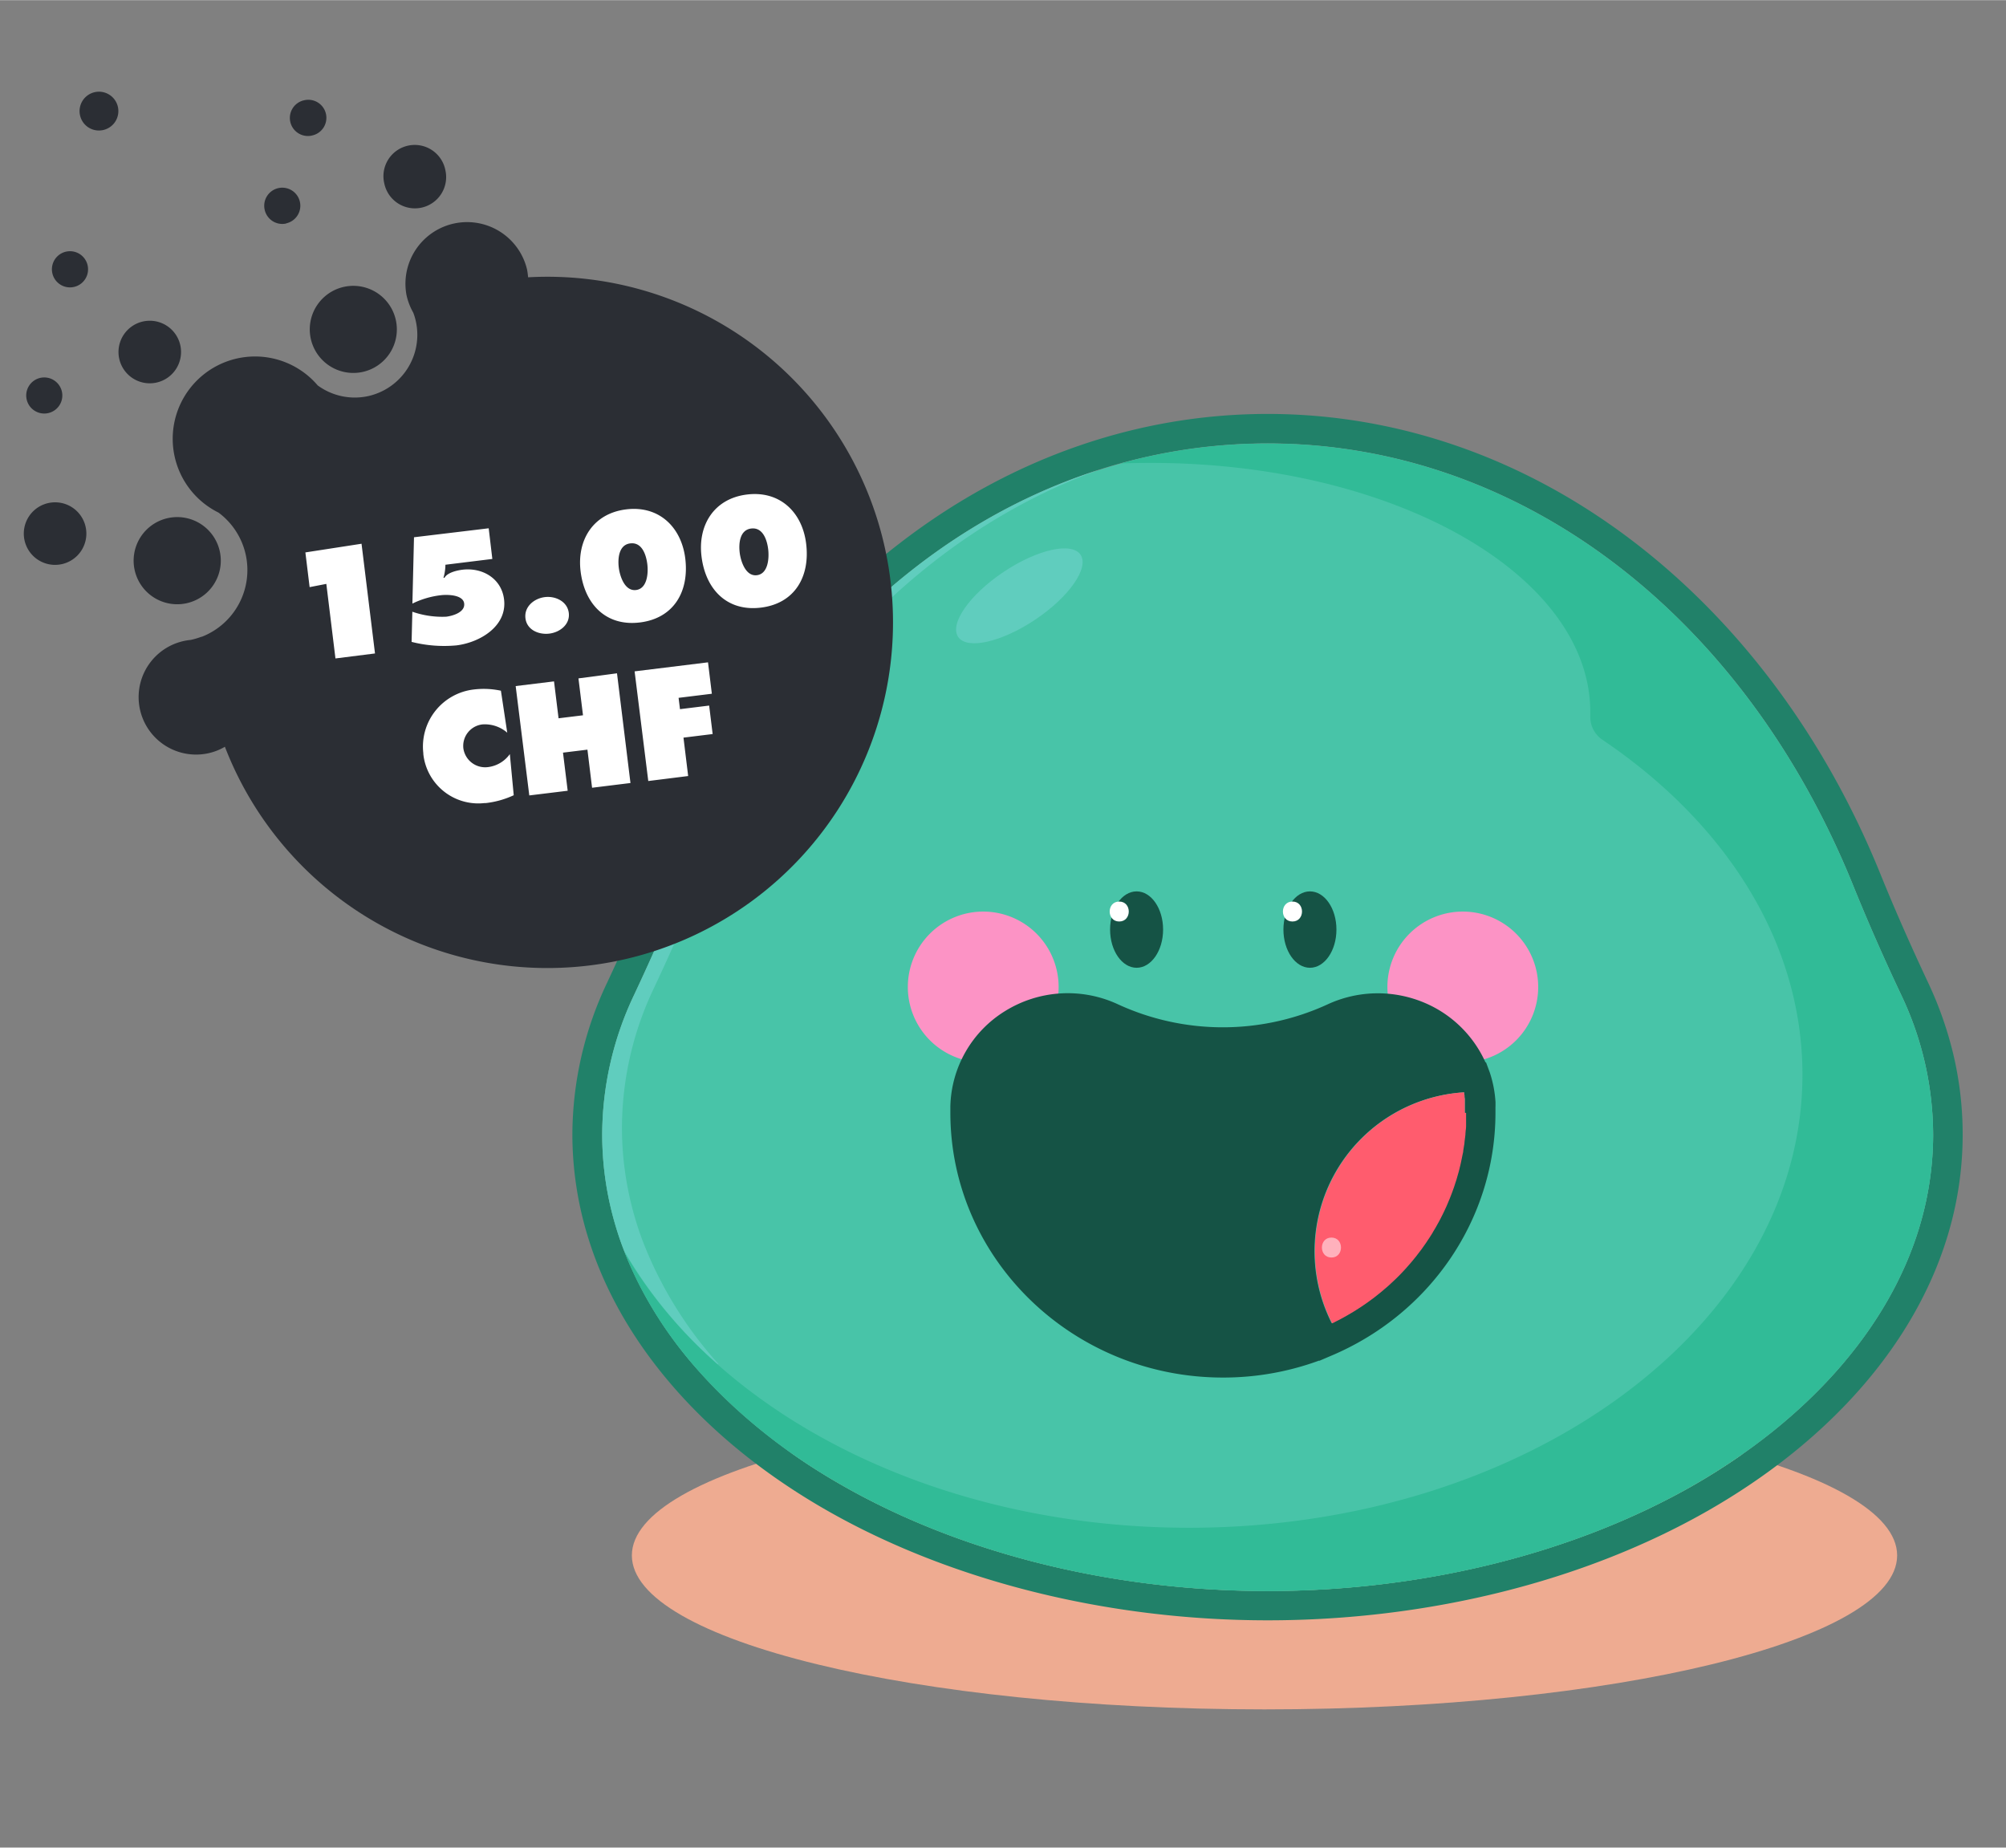
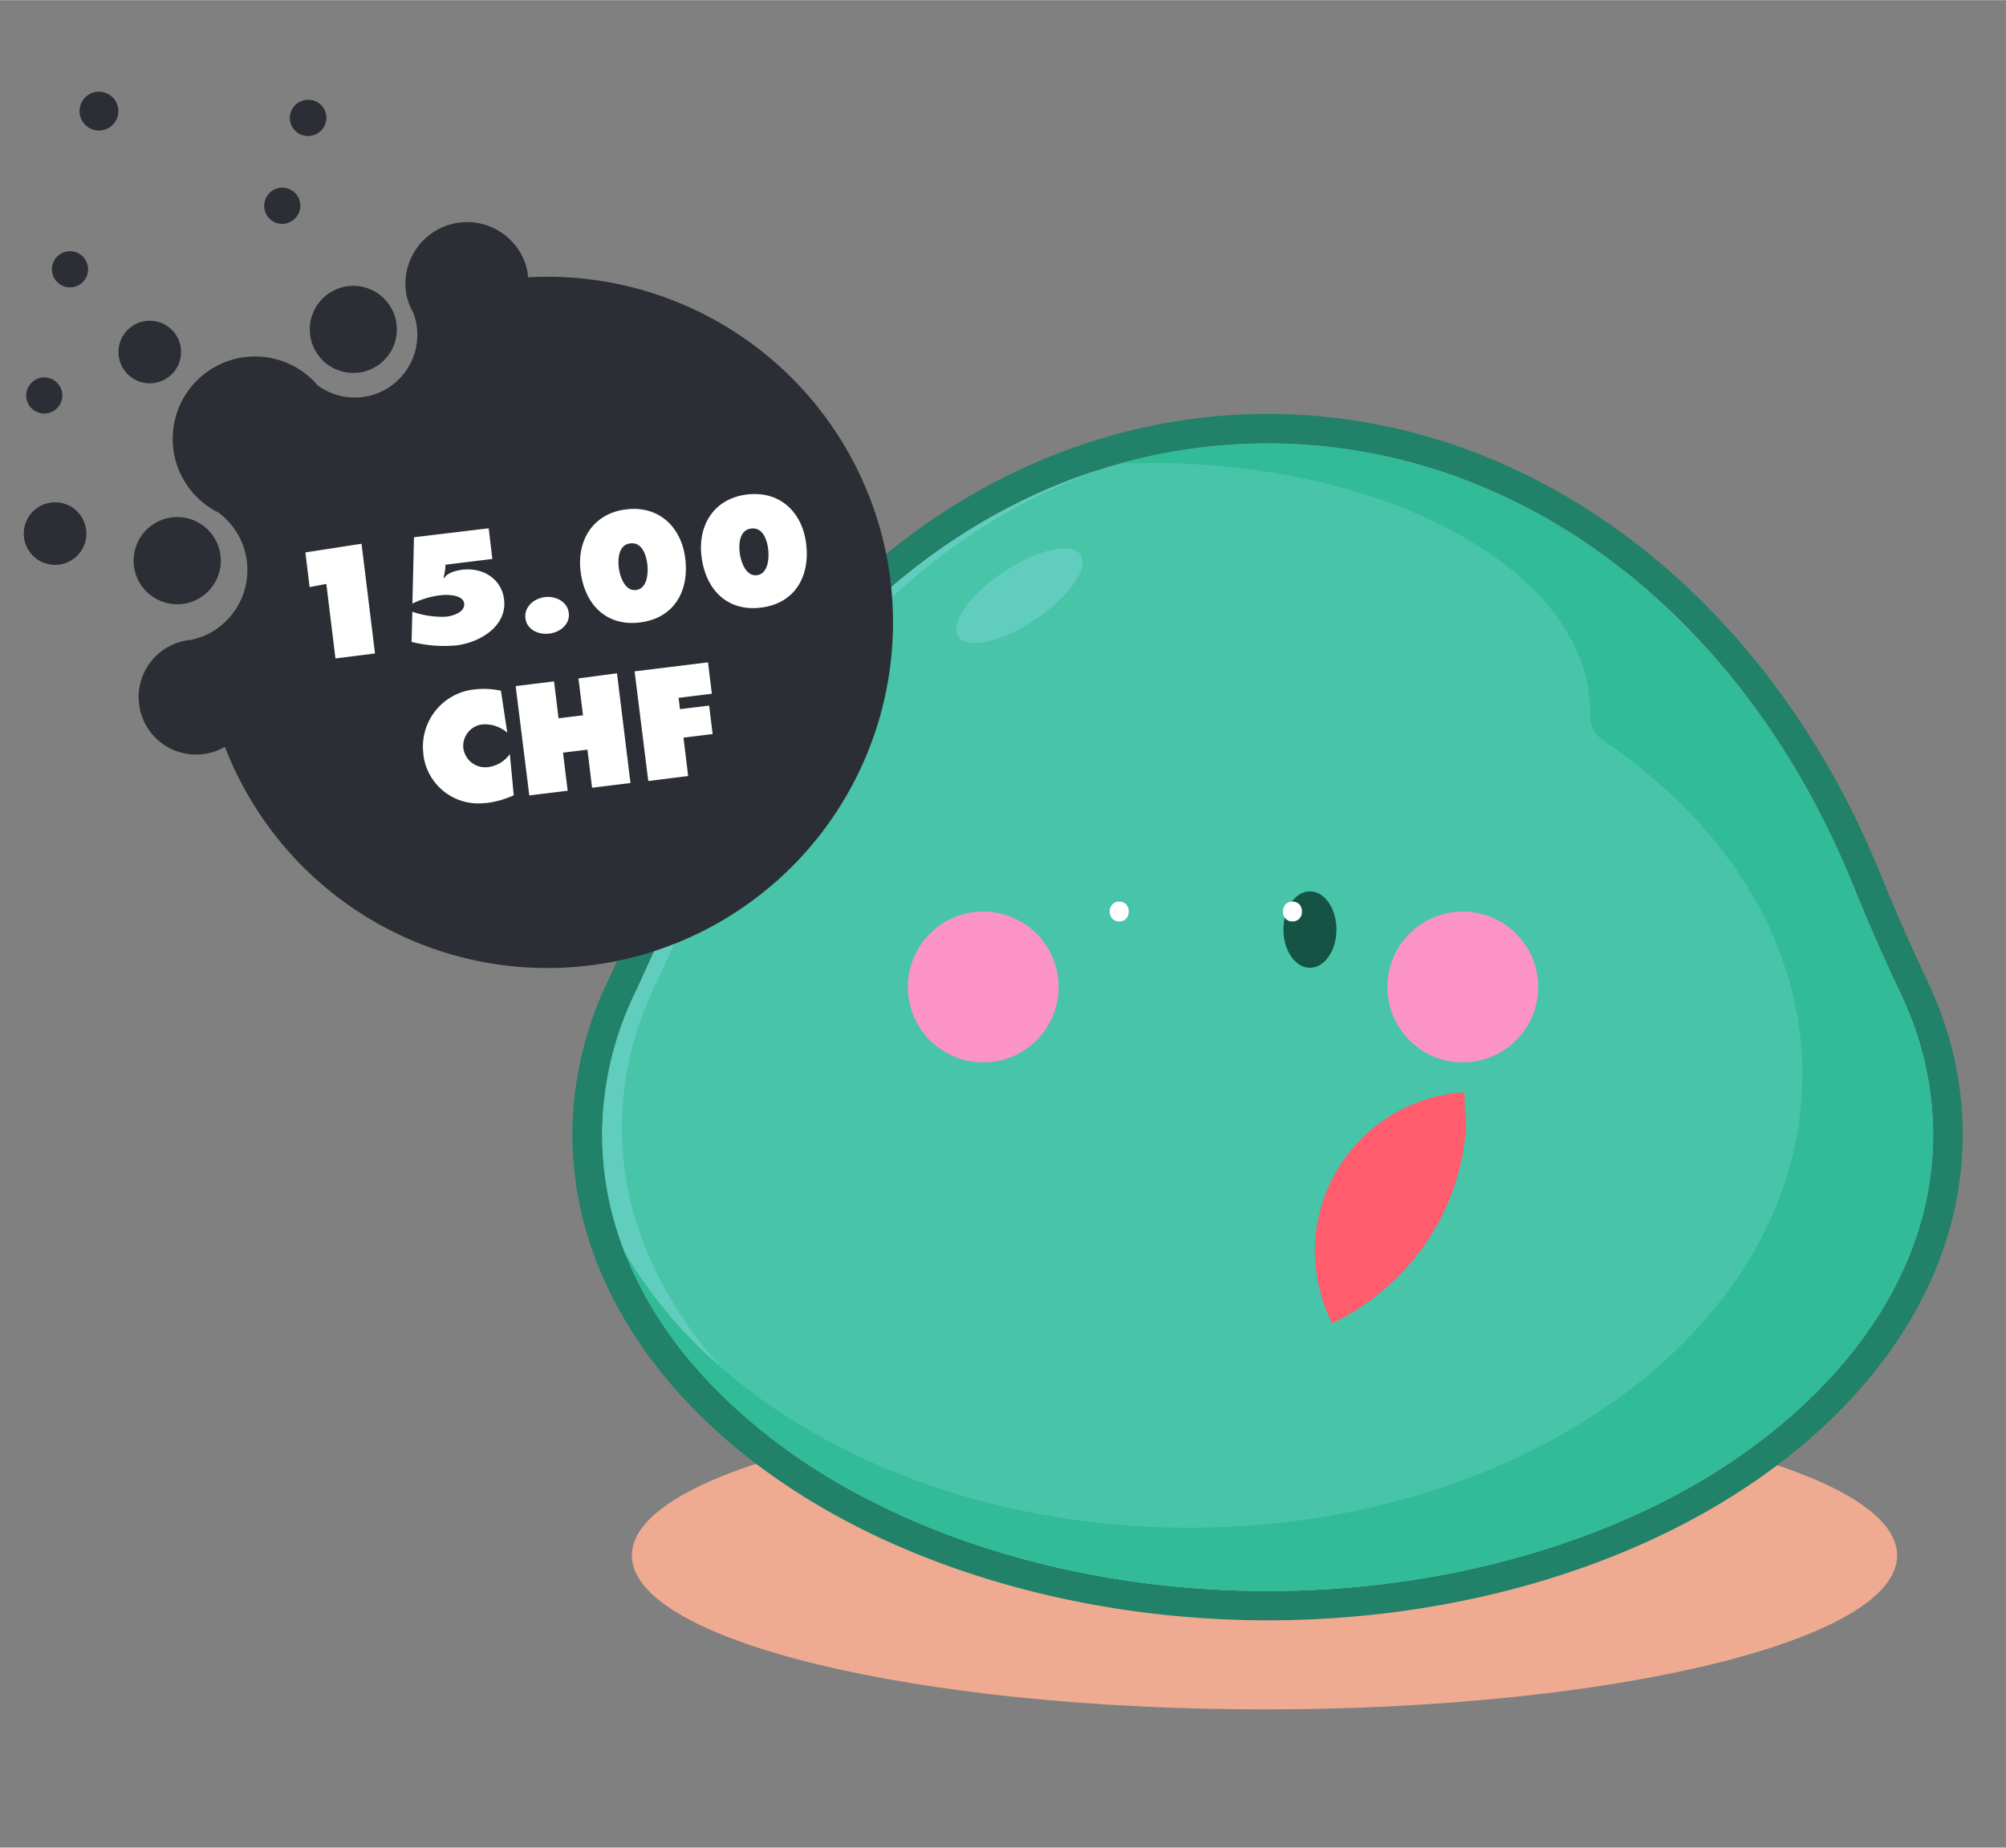
<svg xmlns="http://www.w3.org/2000/svg" width="14.19cm" height="13.07cm" viewBox="0 0 402.27 370.45">
  <rect x="0" y="0" width="402.27" height="370.45" fill="#808080" stroke="none" />
  <defs>
    <clipPath id="a">
      <rect x="-398.89" y="-54.11" width="1628.08" height="396.85" style="fill:none" />
    </clipPath>
  </defs>
  <g style="clip-path:url(#a)">
    <path d="M380.44,311.87c0,17.05-56.8,30.87-126.87,30.87s-126.86-13.82-126.86-30.87S183.51,281,253.57,281s126.87,13.82,126.87,30.87" style="fill:#eeab91" />
    <path d="M391.85,212a74.07,74.07,0,0,0-5.2-15c-3.6-7.66-6.72-14.76-9.54-21.71-11-27.2-28.06-50.22-49.33-66.56-21.94-16.85-47.38-25.76-73.57-25.76s-51.62,8.91-73.56,25.76C159.38,125,142.31,148,131.31,175.24c-2.81,6.94-5.93,14-9.53,21.71a71.37,71.37,0,0,0-7,30.53,70.11,70.11,0,0,0,3,20.14C124.29,269.3,141.45,289,166.1,303s56.05,21.88,88.11,21.88,63.35-7.77,88.11-21.88,41.81-33.74,48.3-55.42A69.83,69.83,0,0,0,391.85,212m-6.91,33.93c-6.06,20.21-22.24,38.67-45.56,52C315.5,311.49,285.26,319,254.21,319s-61.29-7.5-85.17-21.1c-23.32-13.3-39.5-31.76-45.55-52a64,64,0,0,1-2.73-18.43,65.49,65.49,0,0,1,6.39-28c3.65-7.77,6.81-15,9.66-22,22.12-54.65,67.1-88.6,117.4-88.6s95.28,34,117.4,88.6c2.86,7.06,6,14.26,9.66,22a65.35,65.35,0,0,1,6.39,28,64,64,0,0,1-2.72,18.43" style="fill:#218169" />
    <path d="M387.66,227.48a64.38,64.38,0,0,1-2.73,18.44c-6.05,20.21-22.23,38.66-45.55,52C315.5,311.49,285.26,319,254.21,319s-61.29-7.5-85.17-21.11a113.7,113.7,0,0,1-28.72-22.78,80,80,0,0,1-15.11-24.16c-.64-1.66-1.22-3.33-1.72-5a64,64,0,0,1-2.72-18.43,65.38,65.38,0,0,1,6.39-28c3.65-7.76,6.81-15,9.66-22,17-42.07,47.59-71.87,83.7-83.36,1.38-.45,2.78-.86,4.18-1.25a111,111,0,0,1,29.51-4c50.3,0,95.28,34,117.4,88.61,2.85,7.05,6,14.25,9.66,22a65.53,65.53,0,0,1,6.39,28" style="fill:#48c4a8" />
    <path d="M216.69,111.21c1.76,2.63-2.3,8.46-9.08,13s-13.7,6.1-15.47,3.47,2.3-8.46,9.07-13,13.71-6.1,15.48-3.47" style="fill:#60cdbe" />
    <path d="M387.66,227.48a64.38,64.38,0,0,1-2.73,18.44c-6.05,20.21-22.23,38.66-45.55,52-23.87,13.61-54.12,21.1-85.17,21.1s-61.3-7.5-85.17-21.11c-21.38-12.18-36.76-28.7-43.83-46.94,18.72,32.53,62.38,55.35,113.24,55.35,67.93,0,123-40.69,123-90.87,0-26.6-15.46-50.52-40.11-67.14a5.54,5.54,0,0,1-2.43-4.76c0-.26,0-.51,0-.76,0-27.62-39.45-50-88.12-50q-3.08,0-6.11.11a111.17,111.17,0,0,1,29.52-4c50.3,0,95.28,34,117.4,88.61,2.85,7.05,6,14.25,9.66,22a65.41,65.41,0,0,1,6.39,28" style="fill:#31bb97" />
    <path d="M131.12,198.13a65.42,65.42,0,0,0-6.4,28,64.32,64.32,0,0,0,2.73,18.44q.75,2.53,1.73,5a79.66,79.66,0,0,0,14.88,23.89l-.14.06a91.19,91.19,0,0,1-18.7-22.61q-1-2.49-1.73-5a64.31,64.31,0,0,1-2.73-18.43,65.53,65.53,0,0,1,6.39-28c3.65-7.76,6.82-15,9.67-22,17-42.06,47.58-71.86,83.7-83.35-34.38,12.35-63.35,41.49-79.74,82-2.85,7-6,14.25-9.66,22" style="fill:#60cdbe" />
    <path d="M212.29,197.93A15.11,15.11,0,0,1,197.17,213h0a15.12,15.12,0,1,1,15.12-15.11h0" style="fill:#fc93c5" />
    <path d="M308.46,197.93A15.11,15.11,0,0,1,293.34,213h0a15.12,15.12,0,1,1,15.12-15.11h0" style="fill:#fc93c5" />
-     <path d="M299.9,221.88c0-.3,0-.6,0-.89a23.18,23.18,0,0,0-1.16-6h0L298,213h-.11a23.37,23.37,0,0,0-12.15-11.92,24,24,0,0,0-19.52.29,50.28,50.28,0,0,1-42,0,23.85,23.85,0,0,0-22.7,1.36,23.07,23.07,0,0,0-10.94,19.09c0,.42,0,.85,0,1.27,0,29.29,24.52,53.11,54.66,53.11a55.8,55.8,0,0,0,19.31-3.41l0,.06,2.34-1c20-8.42,33-27.56,33-48.77,0-.43,0-.85,0-1.26m-6,3,0,.57c0,.38,0,.76-.07,1.14l-.06.67c0,.34-.06.68-.1,1l-.09.71c0,.33-.08.65-.13,1l-.12.73c0,.32-.1.63-.16.94l-.15.73-.19.92-.18.73c-.07.3-.14.6-.22.9l-.21.74c-.08.29-.16.58-.25.88l-.24.72c-.09.29-.18.58-.28.87s-.17.48-.26.72-.2.57-.31.85-.19.47-.29.71-.23.55-.35.84l-.3.7c-.12.27-.25.55-.38.82s-.21.45-.32.68l-.42.82-.35.67c-.14.27-.29.53-.44.8l-.37.65-.48.8-.38.63c-.17.26-.34.52-.52.78s-.27.4-.4.61-.37.53-.55.78l-.42.58-.6.79c-.14.18-.27.37-.41.54s-.45.55-.67.82l-.39.47-.8.92-.31.35c-.38.41-.76.82-1.16,1.22,0,0,0,0,0,0-.39.4-.78.79-1.19,1.16-.12.13-.25.24-.38.36l-.86.79-.5.42c-.26.23-.52.46-.79.68l-.56.45-.77.61-.6.44-.78.57-.63.44c-.26.18-.52.36-.79.53s-.44.29-.66.43-.52.34-.8.5l-.68.41-.81.46c-.23.14-.47.27-.71.39l-.83.44-.72.37-.46.22A31.93,31.93,0,0,1,293.61,219c0,.06,0,.12,0,.18s.05.29.07.43a2.93,2.93,0,0,1,0,.29l.06.44,0,.28c0,.15,0,.31,0,.46a2.45,2.45,0,0,1,0,.27l0,.61V222c0,.36,0,.73,0,1.1,0,.57,0,1.15,0,1.72" style="fill:#155345" />
    <path d="M294,223.14c0,.57,0,1.14,0,1.72,0,.19,0,.38,0,.57,0,.38,0,.75-.07,1.13l-.06.68c0,.34-.06.68-.1,1l-.09.71c0,.32-.08.64-.13,1l-.12.73c0,.31-.1.62-.16.93l-.15.74c-.06.3-.13.61-.19.91l-.18.74c-.07.3-.14.6-.22.9l-.21.73-.25.88-.24.73c-.09.29-.18.57-.28.86l-.26.72c-.1.29-.21.57-.32.85s-.18.48-.28.71-.23.56-.35.84l-.3.7c-.13.27-.25.55-.38.82l-.33.69c-.14.27-.28.54-.41.81l-.35.67-.45.8c-.12.22-.24.44-.37.65s-.32.53-.47.8-.26.42-.39.63-.34.53-.52.79l-.4.61-.55.78-.41.58-.61.79-.41.54-.67.82-.39.47-.8.91c-.1.12-.2.24-.31.35-.38.42-.76.82-1.16,1.23l0,0c-.39.39-.78.78-1.19,1.16l-.38.36c-.28.26-.57.53-.86.78s-.33.29-.5.43l-.79.67-.56.45-.77.61c-.2.16-.4.3-.6.45l-.78.57-.63.44c-.26.17-.52.36-.79.53l-.65.42-.8.5-.69.41-.81.47-.71.39c-.27.15-.54.3-.83.44s-.48.24-.72.37l-.46.22A31.94,31.94,0,0,1,293.61,219a1.16,1.16,0,0,1,0,.18c0,.14.05.29.07.43a2.93,2.93,0,0,1,0,.29l.06.44,0,.28c0,.15,0,.3,0,.46a2.45,2.45,0,0,1,0,.27l0,.61V222c0,.36,0,.73,0,1.1" style="fill:#ff5c6e" />
-     <path d="M233.24,186.37c0,4.23-2.38,7.66-5.31,7.66s-5.32-3.43-5.32-7.66,2.38-7.66,5.32-7.66,5.31,3.43,5.31,7.66" style="fill:#155345" />
    <path d="M224.44,180.75c-2.55,0-2.55,4,0,4s2.56-4,0-4" style="fill:#fff" />
    <path d="M268,186.37c0,4.23-2.38,7.66-5.31,7.66s-5.32-3.43-5.32-7.66,2.38-7.66,5.32-7.66,5.31,3.43,5.31,7.66" style="fill:#155345" />
    <path d="M259.18,180.75c-2.55,0-2.55,4,0,4s2.56-4,0-4" style="fill:#fff" />
-     <path d="M267,248.13c-2.55,0-2.55,4,0,4s2.55-4,0-4" style="fill:#ffb1bc" />
    <path d="M31.34,76.69a6.28,6.28,0,0,0,4.83-7.44h0a6.27,6.27,0,0,0-7.44-4.83h0a6.27,6.27,0,0,0-4.83,7.44h0a6.27,6.27,0,0,0,7.44,4.83h0" style="fill:#2b2e34" />
    <path d="M9.74,100.83a6.27,6.27,0,1,0,2.61,12.27h0a6.27,6.27,0,0,0,4.83-7.44h0a6.27,6.27,0,0,0-7.44-4.83" style="fill:#2b2e34" />
-     <path d="M84.5,41.61a6.27,6.27,0,0,0,4.83-7.44h0a6.27,6.27,0,1,0-12.26,2.61h0a6.27,6.27,0,0,0,7.43,4.83h0" style="fill:#2b2e34" />
    <path d="M20.65,26.05a3.89,3.89,0,1,0-4.61-3h0a3.87,3.87,0,0,0,4.6,3h0" style="fill:#2b2e34" />
    <path d="M57.37,44.76A3.62,3.62,0,1,0,53.07,42h0a3.62,3.62,0,0,0,4.3,2.79h0" style="fill:#2b2e34" />
    <path d="M8.12,75.73a3.62,3.62,0,1,0,4.3,2.79,3.63,3.63,0,0,0-4.3-2.79" style="fill:#2b2e34" />
    <path d="M17.58,53.21a3.62,3.62,0,0,0-7.09,1.51h0a3.62,3.62,0,1,0,7.09-1.5" style="fill:#2b2e34" />
    <path d="M62.45,27.16A3.62,3.62,0,1,0,61,20.07h0a3.62,3.62,0,1,0,1.5,7.09" style="fill:#2b2e34" />
    <path d="M62.31,67.83a8.74,8.74,0,0,0,10.36,6.73h0A8.73,8.73,0,0,0,79.39,64.2h0a8.73,8.73,0,0,0-17.08,3.63" style="fill:#2b2e34" />
    <path d="M27.05,114.48a8.74,8.74,0,0,0,17.09-3.63h0a8.74,8.74,0,1,0-17.09,3.63" style="fill:#2b2e34" />
    <path d="M105.9,55.57a14.49,14.49,0,0,0-.22-1.61A12.36,12.36,0,0,0,81.51,59.1a12.61,12.61,0,0,0,1.36,3.56,11.53,11.53,0,0,1,.54,1.82,12.59,12.59,0,0,1-9.7,14.94h0a12.58,12.58,0,0,1-10-2.17,16.51,16.51,0,1,0-19.88,25.51,14.36,14.36,0,0,1-3.35,24.89v0h-.09a15.12,15.12,0,0,1-2.18.64,11.52,11.52,0,1,0,3.48,22.74,11.34,11.34,0,0,0,3.41-1.32A69.31,69.31,0,1,0,105.9,55.57" style="fill:#2b2e34" />
    <path d="M100.45,138.47a16.48,16.48,0,0,0-5.47-.24A11.52,11.52,0,0,0,84.89,151l0,.17A11.09,11.09,0,0,0,97.17,161l.27,0a18.08,18.08,0,0,0,5.58-1.57l-.78-8.25a6.32,6.32,0,0,1-4.32,2.6,4.42,4.42,0,0,1-5-3.74,4.34,4.34,0,0,1,3.8-4.81h0a6.84,6.84,0,0,1,5,1.66Zm5.69,21,7.7-.94-.94-7.64,4.9-.6.93,7.64,7.7-.95-2.7-22L116,136l.91,7.4-4.9.6-.91-7.4-7.69.94ZM130,156.58l8-1-.94-7.7,5.85-.72-.7-5.71-5.85.72-.28-2.27,6.67-.82-.77-6.3-14.72,1.81Z" style="fill:#fff" />
    <path d="M62.09,117.7l3.35-.65L67.27,132l7.93-1-2.7-22-11.26,1.74Zm20.93-10L82.7,121a17.49,17.49,0,0,1,5.71-1.68c1.25-.15,4.45-.13,4.67,1.65s-2.3,2.5-3.61,2.66a18.19,18.19,0,0,1-6.78-1l-.15,6.05a26.49,26.49,0,0,0,9,.7c4.66-.57,10.2-3.82,9.54-9.22-.51-4.2-4.34-6.44-8.36-5.95-1.11.14-3,.57-3.59,1.62l-.2,0a9.66,9.66,0,0,0,.39-2.62l9.41-1.16L98,105.9Zm26.24,12c-2.13.26-4.17,1.9-3.89,4.24s2.66,3.34,4.79,3.08,4.18-1.85,3.9-4.15-2.67-3.43-4.8-3.17m16.3-17.59c-6.65.82-9.89,6.19-9.13,12.42.81,6.62,5.12,11.09,11.91,10.25s9.89-6.22,9.08-12.83c-.77-6.23-5.22-10.66-11.86-9.84m.84,6.82c2.39-.29,3.19,2.39,3.41,4.17s0,4.91-2.27,5.18-3.24-2.8-3.45-4.48-.08-4.58,2.3-4.87m23.41-9.8c-6.64.81-9.89,6.18-9.12,12.42.81,6.61,5.12,11.09,11.91,10.26s9.89-6.22,9.07-12.83c-.76-6.24-5.21-10.66-11.85-9.85m.83,6.82c2.39-.29,3.2,2.39,3.41,4.17s0,4.91-2.26,5.19-3.24-2.8-3.45-4.49-.09-4.57,2.3-4.87" style="fill:#fff" />
  </g>
</svg>